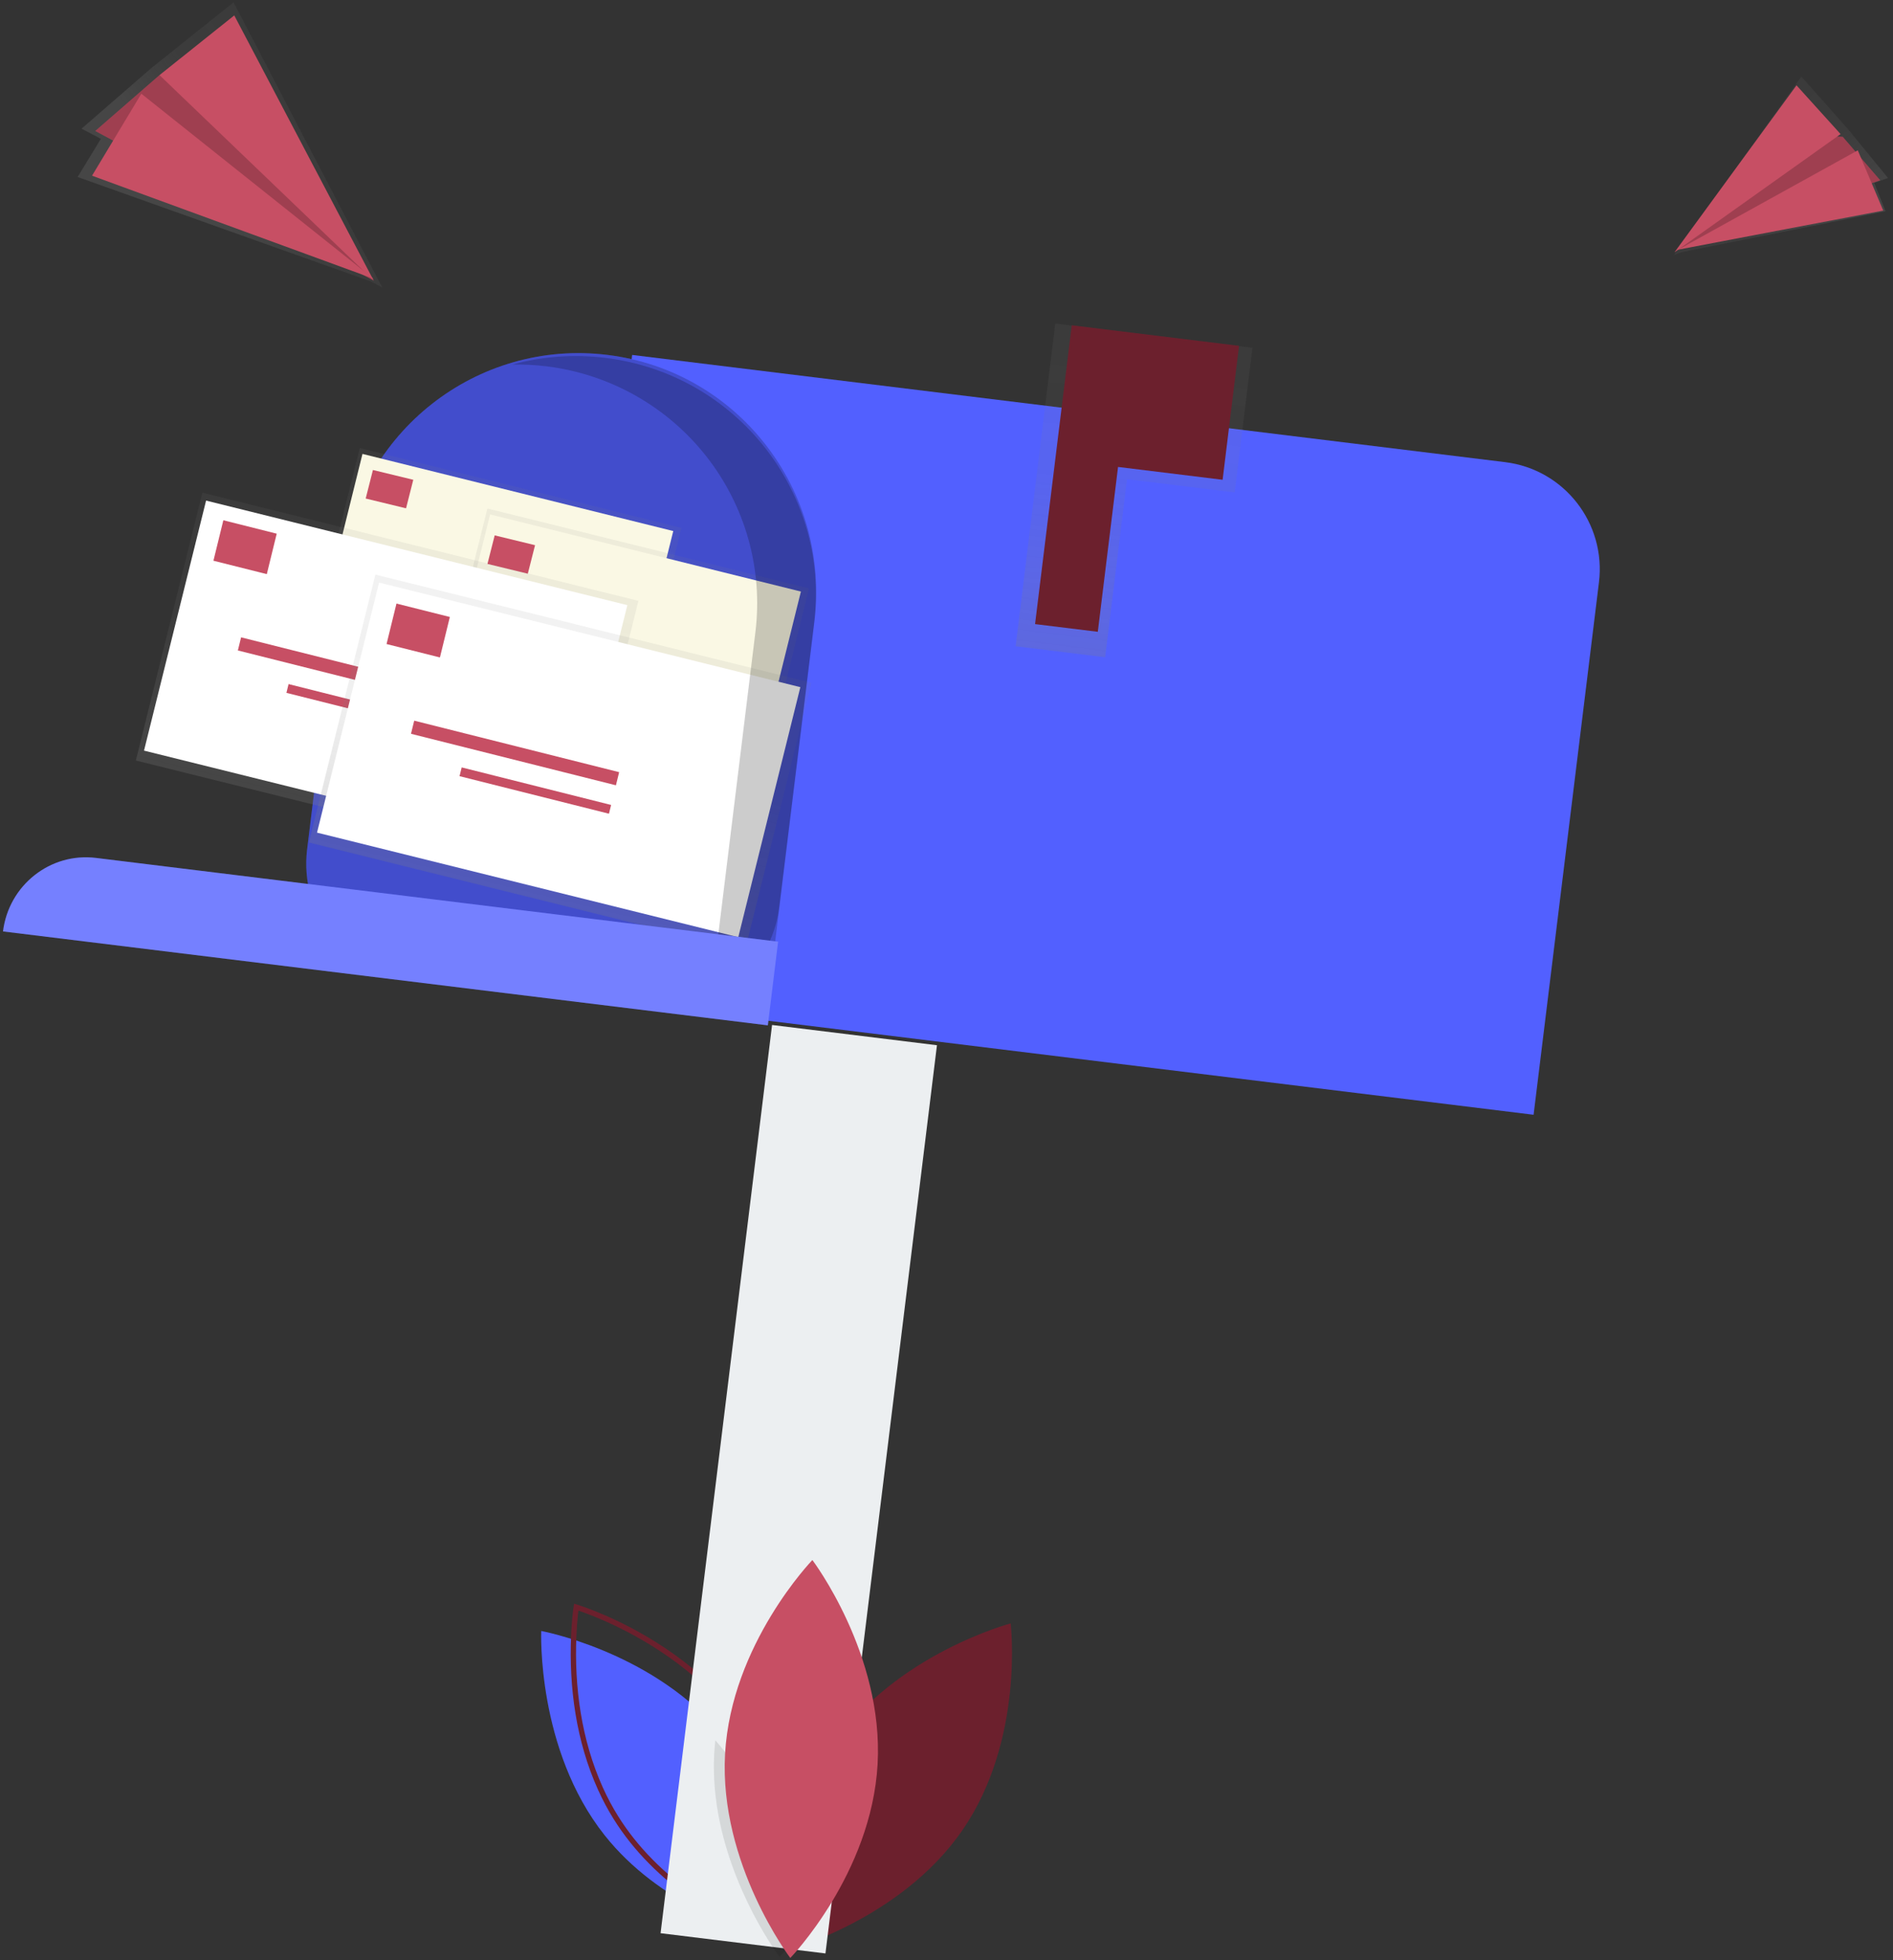
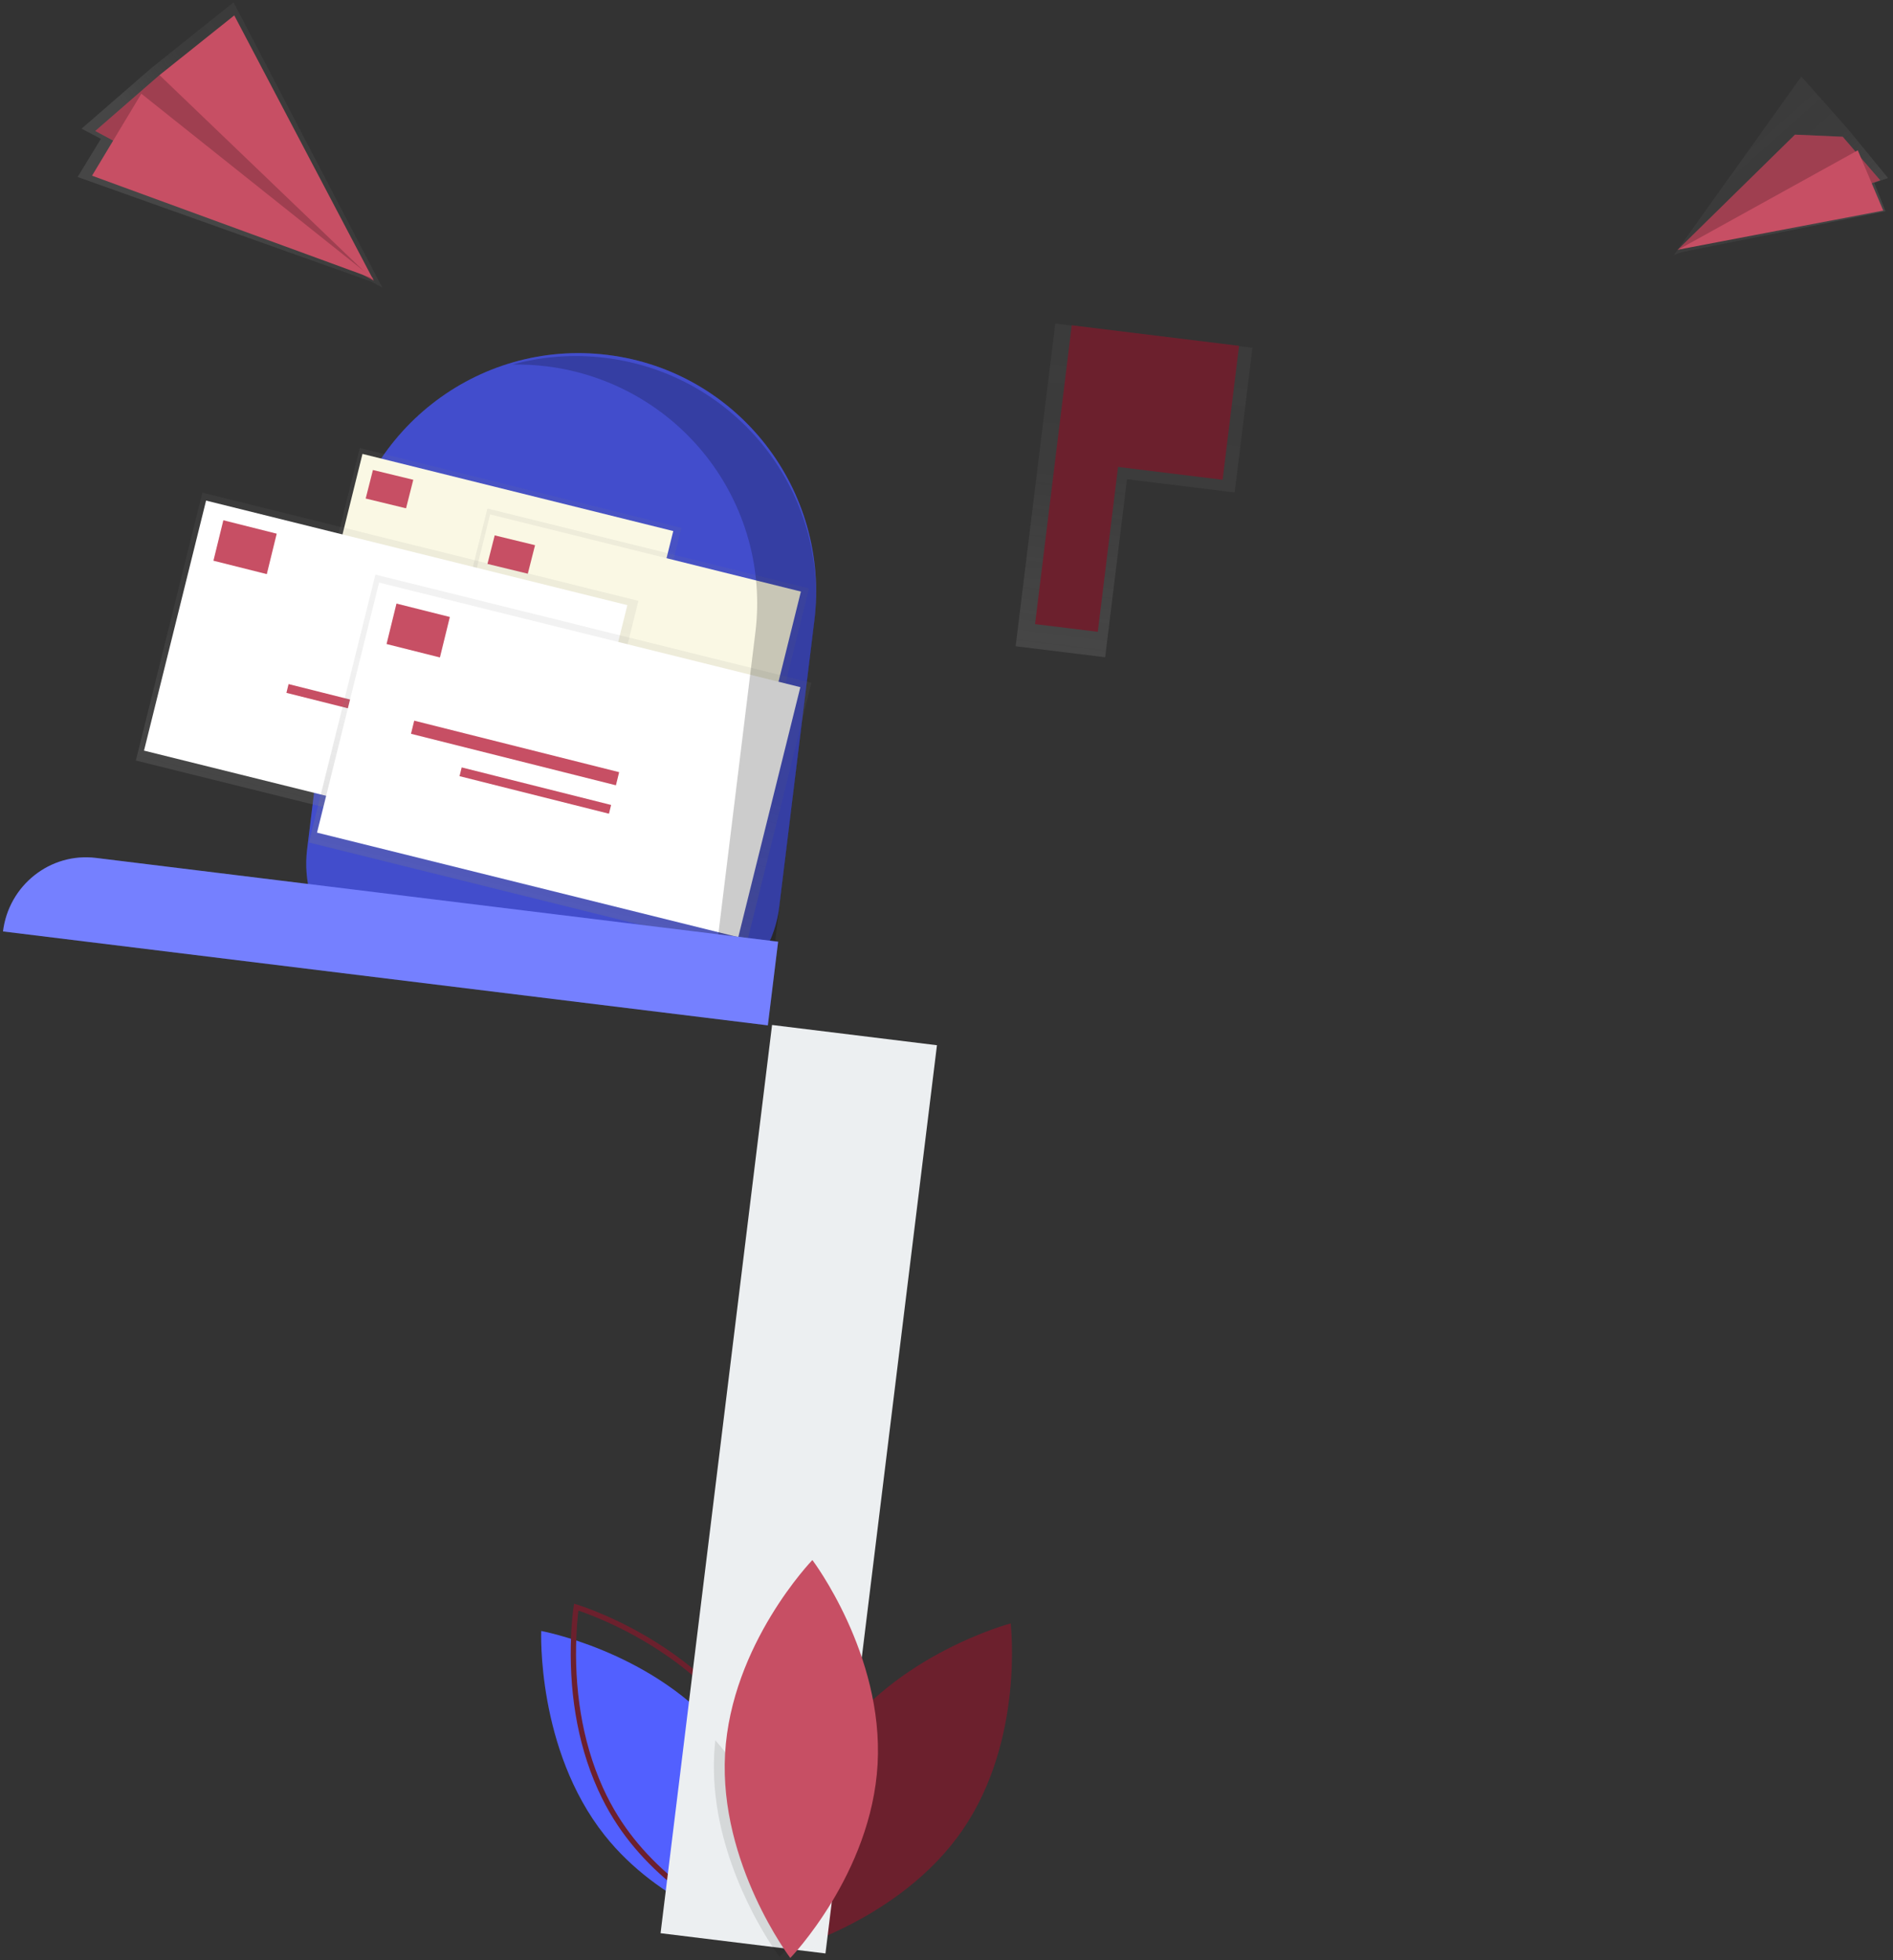
<svg xmlns="http://www.w3.org/2000/svg" width="283" height="293" viewBox="0 0 283 293">
  <rect x="0" y="0" width="283" height="293" fill="#333333" stroke="none" />
  <defs>
    <linearGradient id="illustration-mail-a" x1="50%" x2="50%" y1="100%" y2="0%">
      <stop offset="0%" stop-color="gray" stop-opacity=".25" />
      <stop offset="54%" stop-color="gray" stop-opacity=".12" />
      <stop offset="100%" stop-color="gray" stop-opacity=".1" />
    </linearGradient>
    <linearGradient id="illustration-mail-b" x1="0%" x2="100%" y1="49.996%" y2="49.996%">
      <stop offset="0%" stop-color="gray" stop-opacity=".25" />
      <stop offset="54%" stop-color="gray" stop-opacity=".12" />
      <stop offset="100%" stop-color="gray" stop-opacity=".1" />
    </linearGradient>
    <linearGradient id="illustration-mail-c" x1="0%" x2="100%" y1="50%" y2="50%">
      <stop offset="0%" stop-color="gray" stop-opacity=".25" />
      <stop offset="54%" stop-color="gray" stop-opacity=".12" />
      <stop offset="100%" stop-color="gray" stop-opacity=".1" />
    </linearGradient>
    <linearGradient id="illustration-mail-d" x1="0%" x2="100%" y1="50%" y2="50%">
      <stop offset="0%" stop-color="gray" stop-opacity=".25" />
      <stop offset="54%" stop-color="gray" stop-opacity=".12" />
      <stop offset="100%" stop-color="gray" stop-opacity=".1" />
    </linearGradient>
    <linearGradient id="illustration-mail-e" x1="73.613%" x2="16.596%" y1="90.815%" y2="43.373%">
      <stop offset="0%" stop-color="gray" stop-opacity=".25" />
      <stop offset="54%" stop-color="gray" stop-opacity=".12" />
      <stop offset="100%" stop-color="gray" stop-opacity=".1" />
    </linearGradient>
    <linearGradient id="illustration-mail-f" x1="33.431%" x2="70.239%" y1="83.091%" y2="44.87%">
      <stop offset="0%" stop-color="gray" stop-opacity=".25" />
      <stop offset="54%" stop-color="gray" stop-opacity=".12" />
      <stop offset="100%" stop-color="gray" stop-opacity=".1" />
    </linearGradient>
  </defs>
  <g fill="none" transform="rotate(7 174.375 109.125)">
    <g transform="translate(97.412 159.694)">
      <path fill="#6C202D" d="M47.812,103.426 C58.877,91.343 76.47,89.24 76.47,89.24 C76.47,89.24 76.124,106.728 65.059,118.811 C53.994,130.895 36.4,132.998 36.4,132.998 C36.4,132.998 36.747,115.51 47.812,103.426 Z" transform="rotate(-15 56.435 111.119)" />
      <path fill="#5260FF" d="M36.824,140.96 C36.824,140.96 36.616,140.891 36.235,140.748 C35.931,140.633 35.513,140.472 35.004,140.261 C30.46,138.381 18.506,132.571 11.866,121.267 C3.557,107.114 6.727,89.707 6.727,89.707 C6.727,89.707 22.025,94.798 30.611,107.688 C30.984,108.243 31.342,108.813 31.685,109.399 C38.915,121.714 37.454,136.492 36.953,140.123 C36.877,140.667 36.824,140.96 36.824,140.96 Z" transform="rotate(-15 21.776 115.333)" />
      <path fill="#6C202D" d="M36.372,109.935 C40.496,116.72 42.556,124.574 43.171,132.312 C43.263,133.476 43.312,134.535 43.326,135.469 L43.331,136.139 L43.331,136.139 L43.323,136.639 L43.323,136.639 L43.307,137.093 L42.645,136.976 L42.645,136.976 L42.114,136.868 C41.963,136.835 41.802,136.8 41.63,136.761 C40.655,136.538 39.558,136.251 38.363,135.893 C34.953,134.869 31.446,133.48 28.033,131.669 C22.817,128.902 18.303,125.402 14.799,121.08 C13.755,119.793 12.798,118.427 11.922,116.987 C7.798,110.201 5.739,102.347 5.124,94.61 C5.045,93.612 4.998,92.691 4.977,91.86 L4.964,90.991 L4.964,90.991 L4.972,90.282 L4.972,90.282 L4.988,89.828 L5.559,89.928 L5.559,89.928 L5.758,89.967 C6.019,90.018 6.322,90.083 6.664,90.161 C7.64,90.383 8.737,90.67 9.931,91.029 C13.341,92.052 16.849,93.442 20.262,95.252 C25.478,98.019 29.992,101.519 33.496,105.841 C34.539,107.128 35.497,108.495 36.372,109.935 Z M42.534,135.48 C42.519,134.563 42.472,133.521 42.38,132.374 C41.774,124.75 39.745,117.011 35.696,110.348 C34.839,108.938 33.902,107.601 32.881,106.342 C29.45,102.11 25.019,98.675 19.892,95.955 C16.528,94.17 13.068,92.8 9.705,91.79 C8.529,91.437 7.449,91.155 6.49,90.936 L5.757,90.777 L5.757,90.777 L5.761,91.442 L5.761,91.442 C5.775,92.359 5.823,93.401 5.914,94.548 C6.52,102.172 8.549,109.91 12.599,116.574 C13.456,117.983 14.393,119.321 15.414,120.579 C18.845,124.811 23.275,128.247 28.403,130.967 C31.766,132.751 35.227,134.122 38.59,135.131 C39.598,135.434 40.536,135.685 41.387,135.888 L41.805,135.985 C42.075,136.047 42.32,136.1 42.538,136.145 C42.539,135.946 42.538,135.724 42.534,135.48 Z" />
      <polygon fill="#ECEFF1" points="23.821 .366 48.657 .366 48.657 137.137 23.821 137.137" />
      <path fill="#000" d="M39.02,138.437 C38.751,138.679 38.516,138.885 38.322,139.053 C37.894,139.418 37.655,139.606 37.655,139.606 C37.655,139.606 37.451,139.241 37.119,138.563 C35.294,134.86 29.589,121.823 32.188,108.311 C32.325,107.603 32.481,106.906 32.656,106.22 C33.023,106.772 33.375,107.34 33.713,107.923 C40.834,120.182 39.489,134.837 39.02,138.437 Z" opacity=".1" transform="rotate(-15 35.478 122.913)" />
      <path fill="#C74F64" d="M52.723,111.063 C49.535,127.201 35.763,137.951 35.763,137.951 C35.763,137.951 27.161,122.535 30.35,106.397 C33.539,90.258 47.31,79.509 47.31,79.509 C47.31,79.509 55.912,94.924 52.723,111.063 Z" transform="rotate(-15 41.537 108.73)" />
    </g>
-     <path fill="#5260FF" d="M88.268,63.205 L219.761,63.205 C228.657,63.205 235.868,70.427 235.868,79.335 L235.868,159.505 L88.268,159.505 L88.268,63.205 Z" />
    <path fill="#5260FF" d="M84.595,63.65 L84.595,63.65 C104.229,63.65 120.145,79.643 120.145,99.373 L120.145,142.467 C120.145,152.122 112.356,159.95 102.747,159.95 L66.443,159.95 C56.835,159.95 49.045,152.122 49.045,142.467 L49.045,99.373 C49.045,79.643 64.962,63.65 84.595,63.65 Z" />
    <path fill="#000" d="M84.595,63.65 L84.595,63.65 C104.229,63.65 120.145,79.643 120.145,99.373 L120.145,142.467 C120.145,152.122 112.356,159.95 102.747,159.95 L66.443,159.95 C56.835,159.95 49.045,152.122 49.045,142.467 L49.045,99.373 C49.045,79.643 64.962,63.65 84.595,63.65 Z" opacity=".2" />
    <polygon fill="url(#illustration-mail-a)" points="180.179 50.837 161.618 50.837 150.479 50.837 150.479 72.624 150.479 99.437 163.96 99.437 163.96 72.624 180.179 72.624" />
    <polygon fill="#6C202D" points="178.156 50.796 162.406 50.796 152.956 50.796 152.956 70.968 152.956 95.796 162.406 95.796 162.406 70.968 178.156 70.968" />
    <polygon fill="url(#illustration-mail-b)" points="57.077 75.3 87.513 75.302 87.517 124.852 57.081 124.85" transform="rotate(-83.06 72.297 100.076)" />
    <polygon fill="#FAF8E4" points="57.895 75.854 86.299 75.856 86.302 123.727 57.898 123.725" transform="rotate(-83.06 72.098 99.79)" />
    <g fill="#C74F64" transform="translate(51.315 84.778)">
      <polygon points=".296 .575 6.505 .543 6.481 4.942 .273 4.975" transform="rotate(-173.06 3.389 2.759)" />
      <polygon points="4.019 13.68 27.854 13.556 27.847 14.982 4.011 15.107" transform="rotate(-173.06 15.933 14.331)" />
      <polygon points="10.033 17.579 27.412 17.489 27.407 18.438 10.027 18.529" transform="rotate(-173.06 18.72 18.009)" />
    </g>
    <polygon fill="url(#illustration-mail-b)" points="77.119 81.946 107.555 81.948 107.558 131.498 77.122 131.496" transform="rotate(-83.06 92.339 106.722)" />
    <polygon fill="#FAF8E4" points="77.937 82.504 106.34 82.506 106.344 130.376 77.94 130.375" transform="rotate(-83.06 92.14 106.44)" />
    <g fill="#C74F64" transform="translate(70.384 92.356)">
      <polygon points=".488 .48 6.697 .448 6.673 4.848 .464 4.88" transform="rotate(-173.06 3.58 2.664)" />
      <polygon points="4.211 13.585 28.046 13.461 28.038 14.888 4.203 15.012" transform="rotate(-173.06 16.125 14.236)" />
      <polygon points="10.216 17.484 27.596 17.394 27.591 18.343 10.211 18.434" transform="rotate(-173.06 18.904 17.914)" />
    </g>
    <polygon fill="url(#illustration-mail-c)" points="37.213 82.414 78.469 82.416 78.473 149.579 37.217 149.577" transform="rotate(-83.06 57.843 115.996)" />
    <polygon fill="#FFF" points="38.323 83.16 76.828 83.162 76.832 148.05 38.327 148.047" transform="rotate(-83.06 57.578 115.605)" />
    <g fill="#C74F64" transform="translate(29.533 95.036)">
      <polygon points=".679 .618 8.906 .641 8.924 6.868 .697 6.844" transform="rotate(-173.06 4.801 3.743)" />
-       <polygon points="5.607 19.09 37.197 19.18 37.203 21.2 5.612 21.11" transform="rotate(-173.06 21.405 20.145)" />
      <polygon points="13.578 24.646 36.612 24.711 36.616 26.06 13.581 25.994" transform="rotate(-173.06 25.097 25.353)" />
    </g>
    <polygon fill="url(#illustration-mail-d)" points="64.381 91.422 105.637 91.424 105.641 158.588 64.385 158.585" transform="rotate(-83.06 85.01 125.005)" />
    <polygon fill="#FFF" points="65.486 92.176 103.992 92.178 103.996 157.066 65.49 157.063" transform="rotate(-83.06 84.741 124.62)" />
    <g fill="#C74F64" transform="translate(56.974 104.361)">
      <polygon points=".444 .5 8.671 .524 8.688 6.751 .461 6.727" transform="rotate(-173.06 4.566 3.625)" />
      <polygon points="5.372 18.972 36.962 19.063 36.967 21.083 5.377 20.993" transform="rotate(-173.06 21.17 20.028)" />
      <polygon points="13.342 24.528 36.377 24.594 36.38 25.942 13.346 25.876" transform="rotate(-173.06 24.861 25.235)" />
    </g>
    <path fill="#000" d="M84.338,64.127 L84.338,64.127 C79.65,64.123 75.007,65.037 70.674,66.816 C72.362,66.575 74.065,66.453 75.77,66.452 L75.77,66.452 C85.274,66.452 94.389,70.205 101.11,76.887 C107.831,83.568 111.606,92.629 111.606,102.078 L111.606,158.627 L120.174,158.627 L120.174,99.753 C120.174,80.077 104.13,64.127 84.338,64.127 Z" opacity=".2" />
    <path fill="#5260FF" d="M17.87,147.593 L120.614,147.593 L120.614,160.193 L5.414,160.193 L5.414,160.193 C5.414,153.235 10.991,147.593 17.87,147.593 L17.87,147.593 Z" />
    <path fill="#FFF" d="M120.614,147.593 L120.614,160.193 L5.414,160.193 C5.414,153.235 10.991,147.593 17.87,147.593 L120.614,147.593 Z" opacity=".2" />
    <polygon fill="url(#illustration-mail-e)" points="242.177 28.819 241.028 29.399 241.16 29.155 241.059 29.187 241.202 29.079 256.682 .599 264.596 7.576 271.388 14.073 269.439 15.057 271.628 19.051" />
    <polygon fill="#C74F64" points="263.921 8.782 270.274 14.555 241.474 28.582 256.8 9.337" />
    <polygon fill="#000" points="263.921 8.782 270.274 14.555 241.474 28.582 256.8 9.337" opacity=".2" />
-     <polygon fill="#C74F64" points="256.127 1.993 241.058 28.993 263.558 8.425" />
    <polygon fill="#C74F64" points="271.28 18.992 241.58 28.52 266.405 10.52" />
    <g transform="rotate(12 -67.34 44.102)">
      <polygon fill="url(#illustration-mail-f)" points="48.32 32.766 50.218 33.06 49.924 32.782 50.087 32.782 49.833 32.694 15.337 0 6.966 13.206 0 25.252 3.225 25.752 1.795 32.278" />
      <polygon fill="#C74F64" points="8.411 13.892 2.049 24.915 48.689 32.504 18.65 11.598" />
      <polygon fill="#000" points="8.411 13.892 2.049 24.915 48.689 32.504 18.65 11.598" opacity=".2" />
      <polygon fill="#C74F64" points="16.072 1.814 48.689 32.504 8.411 13.892" />
      <polygon fill="#C74F64" points="3.769 31.392 48.562 32.25 6.747 17.405" />
    </g>
  </g>
</svg>